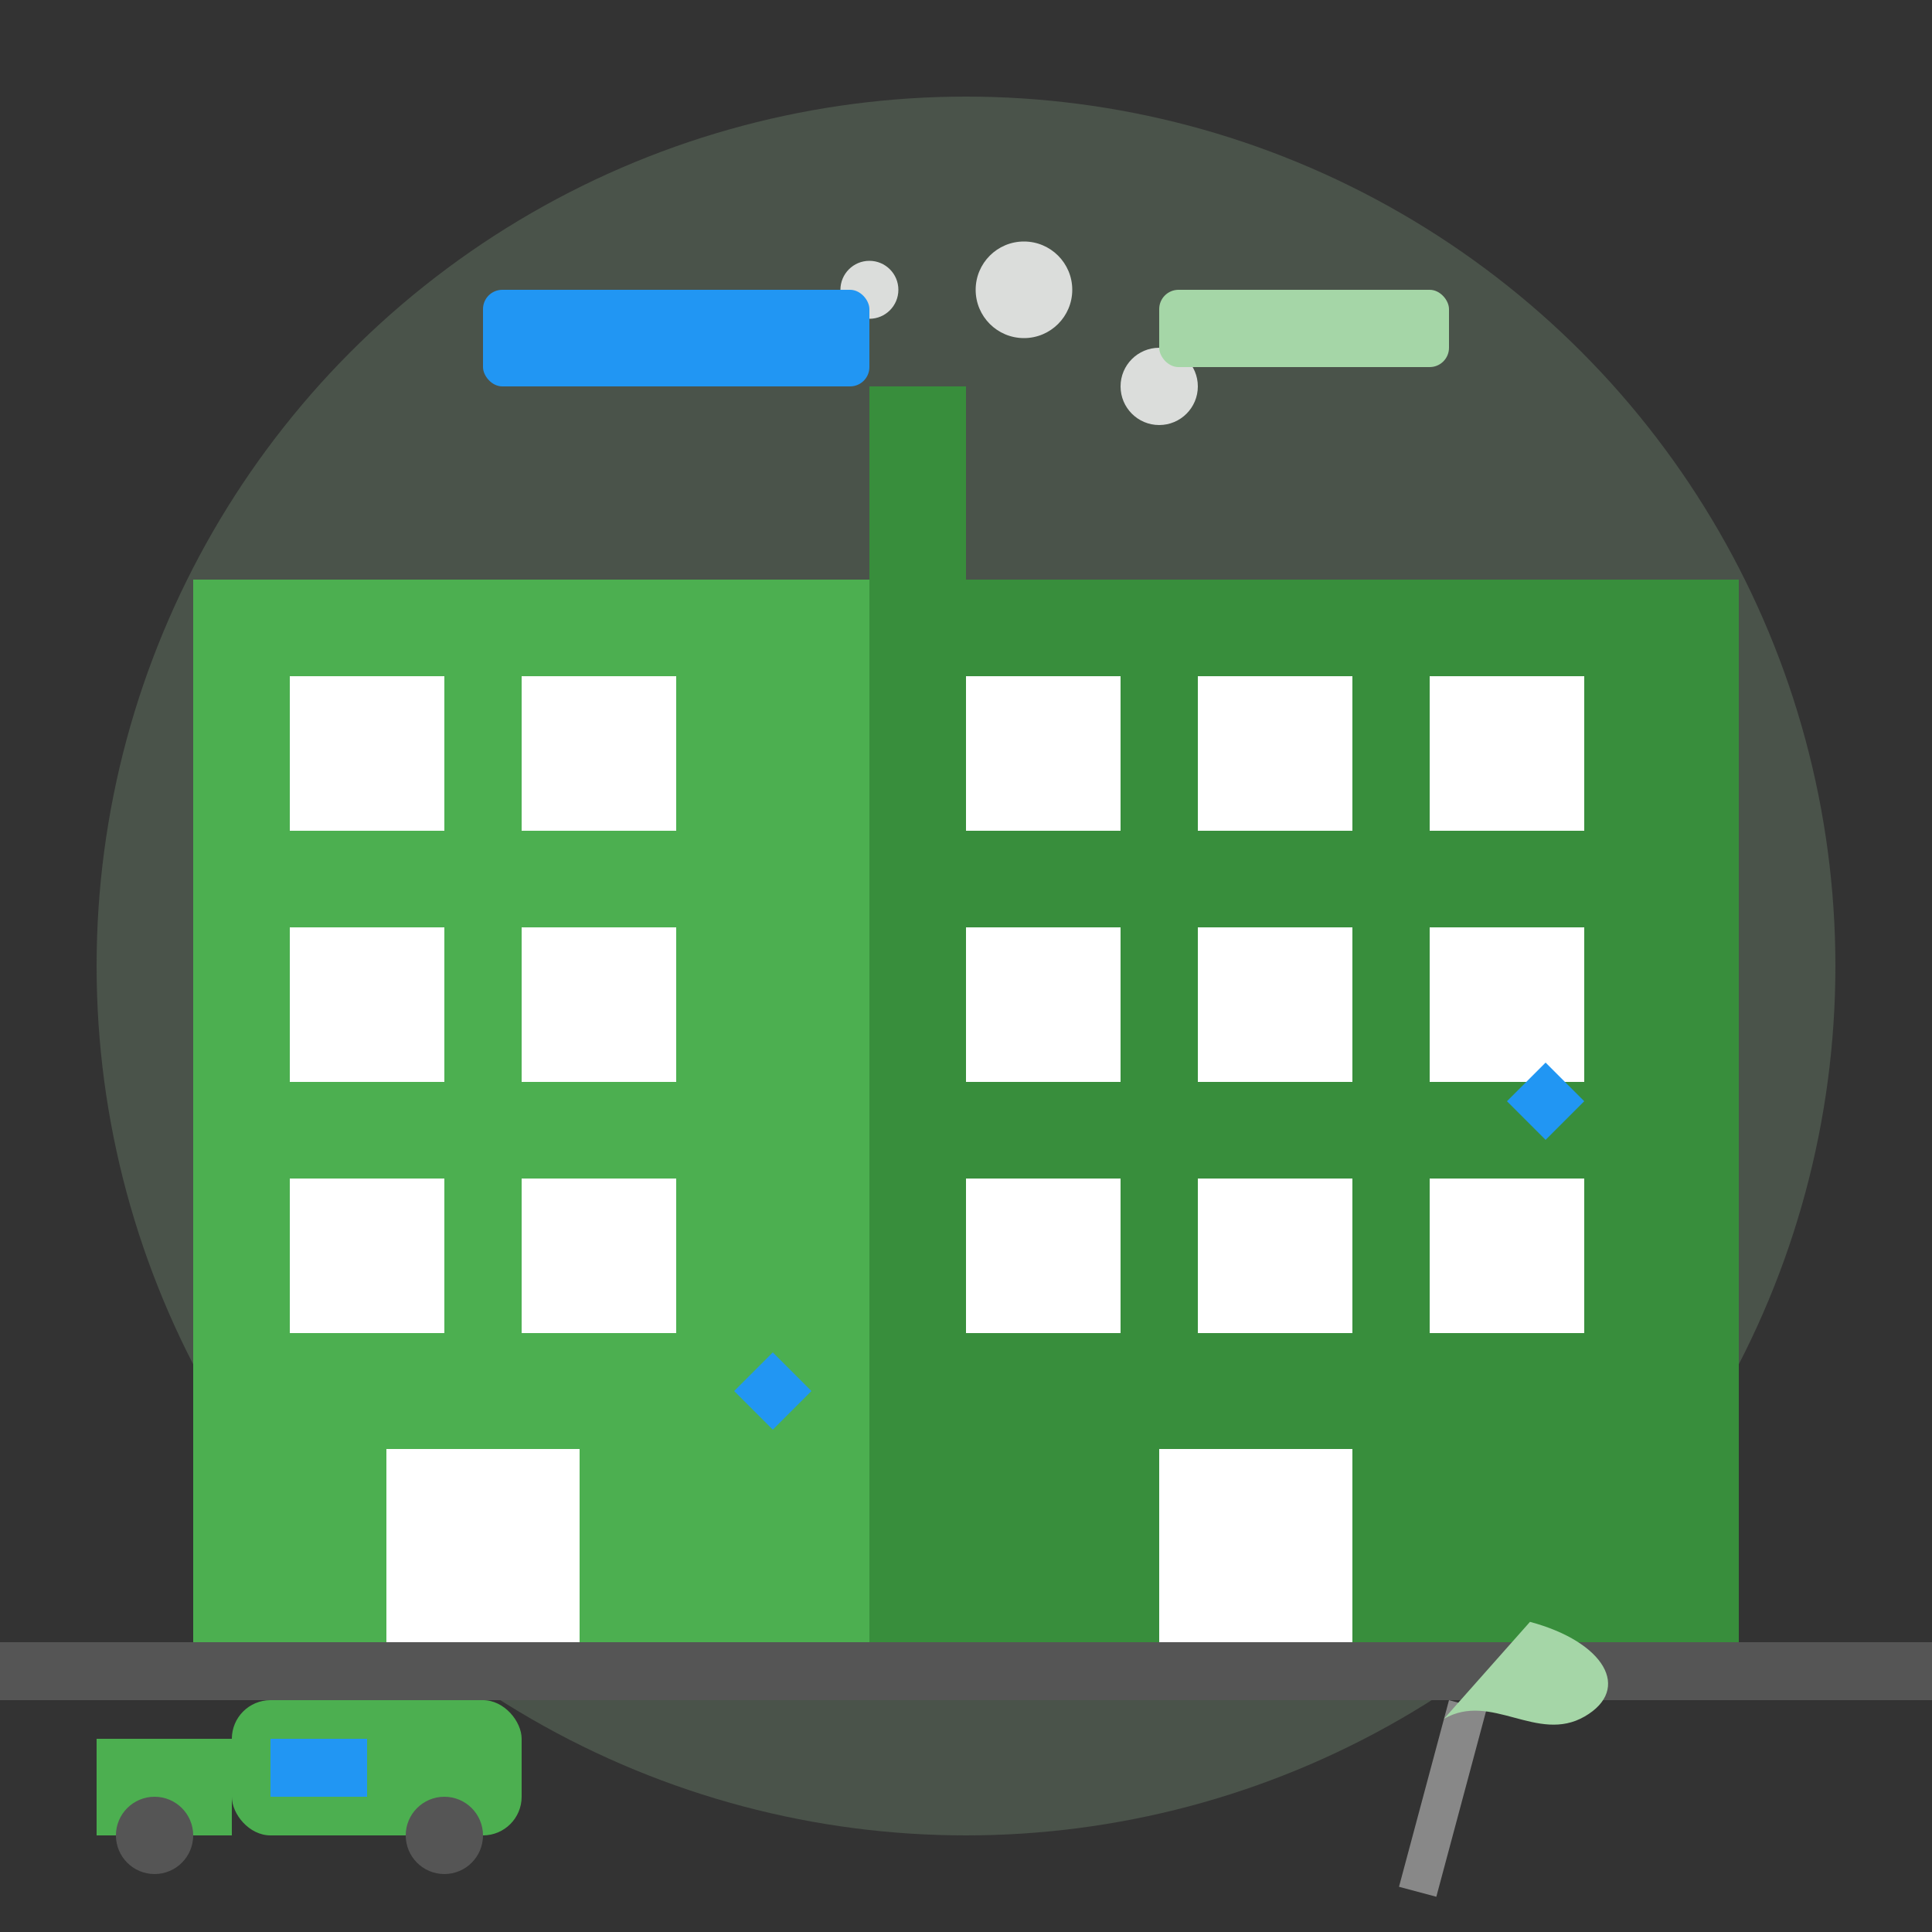
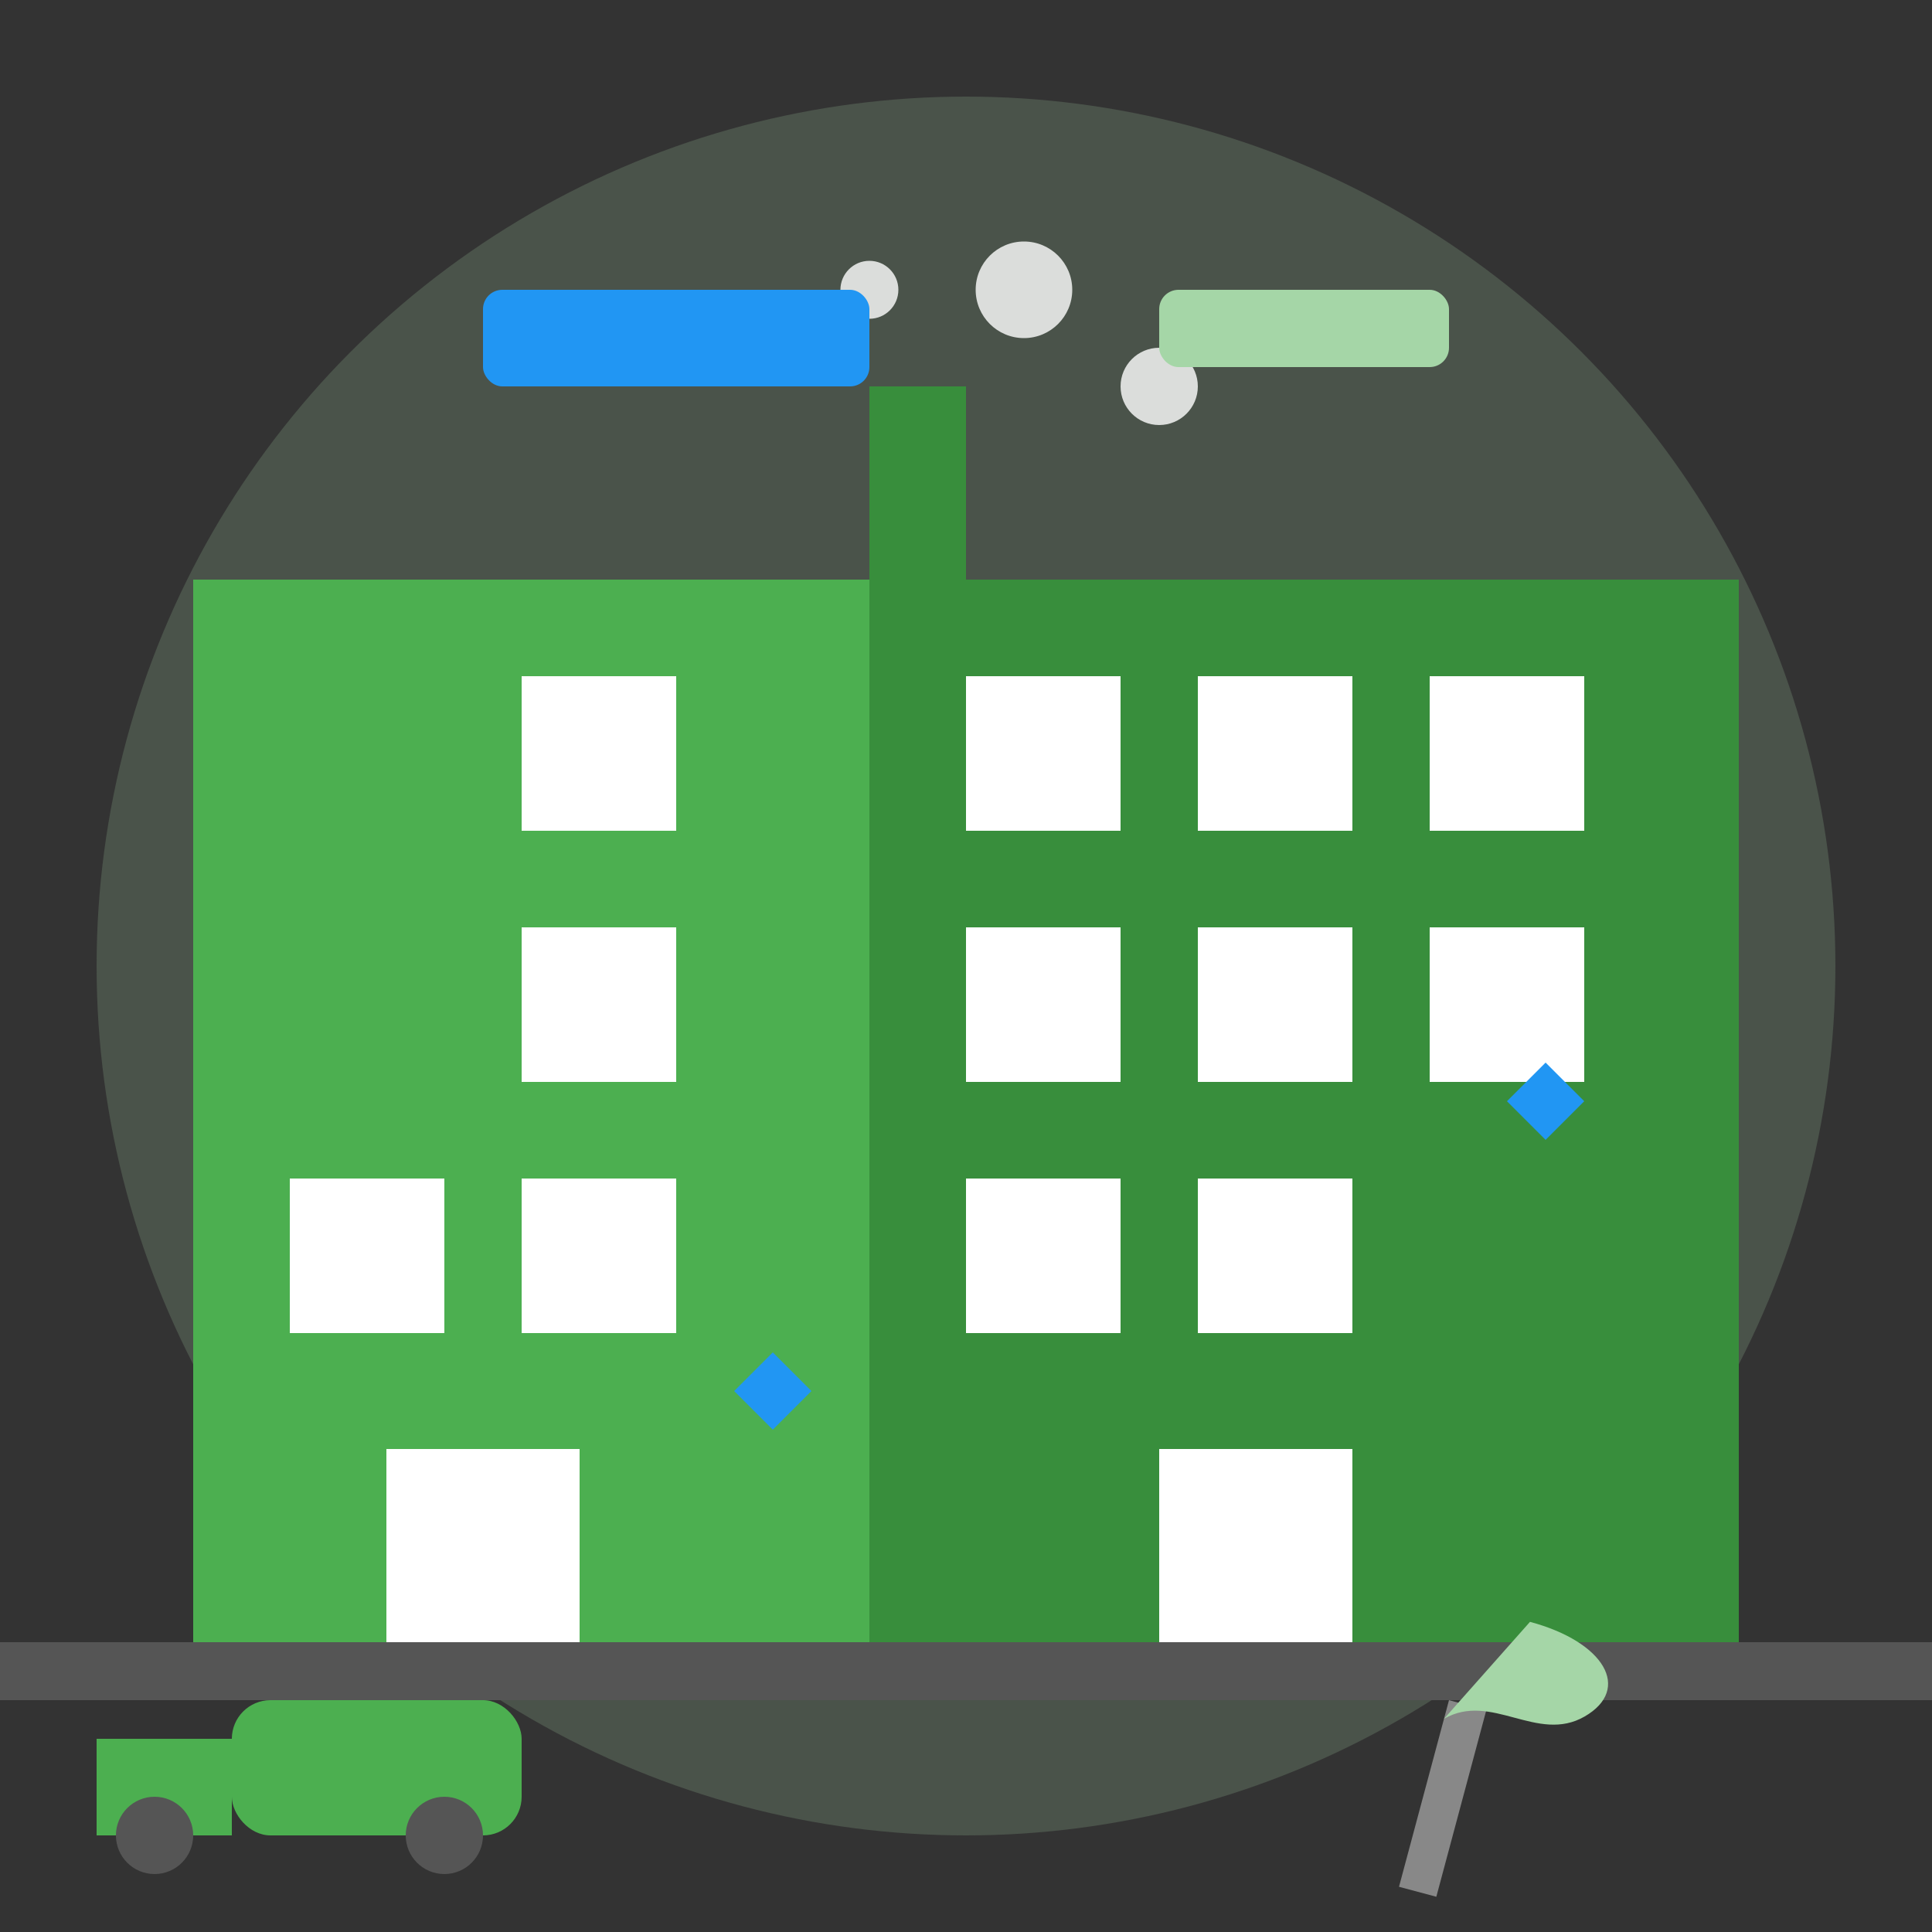
<svg xmlns="http://www.w3.org/2000/svg" width="100" height="100" viewBox="0 0 100 100">
  <rect x="0" y="0" width="100" height="100" fill="#333333" stroke="none" />
  <style>
    .primary-color { fill: #4CAF50; }
    .primary-light { fill: #A5D6A7; }
    .primary-dark { fill: #388E3C; }
    .accent-color { fill: #2196F3; }
    .neutral-dark { fill: #555555; }
    .neutral-medium { fill: #888888; }
    .neutral-light { fill: #CCCCCC; }
    .white { fill: #FFFFFF; }
  </style>
  <circle cx="50" cy="50" r="45" class="primary-light" opacity="0.2" />
  <path class="primary-color" d="M10,30 L45,30 L45,85 L10,85 Z" />
  <path class="primary-dark" d="M45,30 L90,30 L90,85 L45,85 Z" />
  <g class="white">
-     <rect x="15" y="35" width="8" height="8" />
    <rect x="27" y="35" width="8" height="8" />
-     <rect x="15" y="48" width="8" height="8" />
    <rect x="27" y="48" width="8" height="8" />
    <rect x="15" y="61" width="8" height="8" />
    <rect x="27" y="61" width="8" height="8" />
  </g>
  <g class="white">
    <rect x="50" y="35" width="8" height="8" />
    <rect x="62" y="35" width="8" height="8" />
    <rect x="74" y="35" width="8" height="8" />
    <rect x="50" y="48" width="8" height="8" />
    <rect x="62" y="48" width="8" height="8" />
    <rect x="74" y="48" width="8" height="8" />
    <rect x="50" y="61" width="8" height="8" />
    <rect x="62" y="61" width="8" height="8" />
-     <rect x="74" y="61" width="8" height="8" />
  </g>
  <rect x="20" y="75" width="10" height="10" class="white" />
  <rect x="60" y="75" width="10" height="10" class="white" />
  <rect x="0" y="85" width="100" height="3" class="neutral-dark" />
  <rect x="45" y="20" width="5" height="10" class="primary-dark" />
  <rect x="12" y="88" width="15" height="7" rx="2" class="primary-color" />
  <rect x="5" y="90" width="7" height="5" class="primary-color" />
  <circle cx="8" cy="95" r="2" class="neutral-dark" />
  <circle cx="23" cy="95" r="2" class="neutral-dark" />
-   <rect x="14" y="90" width="5" height="3" class="accent-color" />
  <rect x="75" y="88" width="2" height="10" transform="rotate(15, 75, 88)" class="neutral-medium" />
  <path class="primary-light" d="M78,83 C82,83 84,85 82,87 C80,89 77,87 75,89 L78,83 Z" transform="rotate(15, 75, 88)" />
  <circle cx="53" cy="15" r="2.5" class="white" opacity="0.8" />
  <circle cx="60" cy="20" r="2" class="white" opacity="0.8" />
  <circle cx="45" cy="15" r="1.5" class="white" opacity="0.8" />
  <rect x="25" y="15" width="20" height="5" rx="1" class="accent-color" />
  <rect x="60" y="15" width="15" height="4" rx="1" class="primary-light" />
  <path class="accent-color" d="M40,70 L42,72 L40,74 L38,72 Z" />
  <path class="accent-color" d="M80,55 L82,57 L80,59 L78,57 Z" />
</svg>